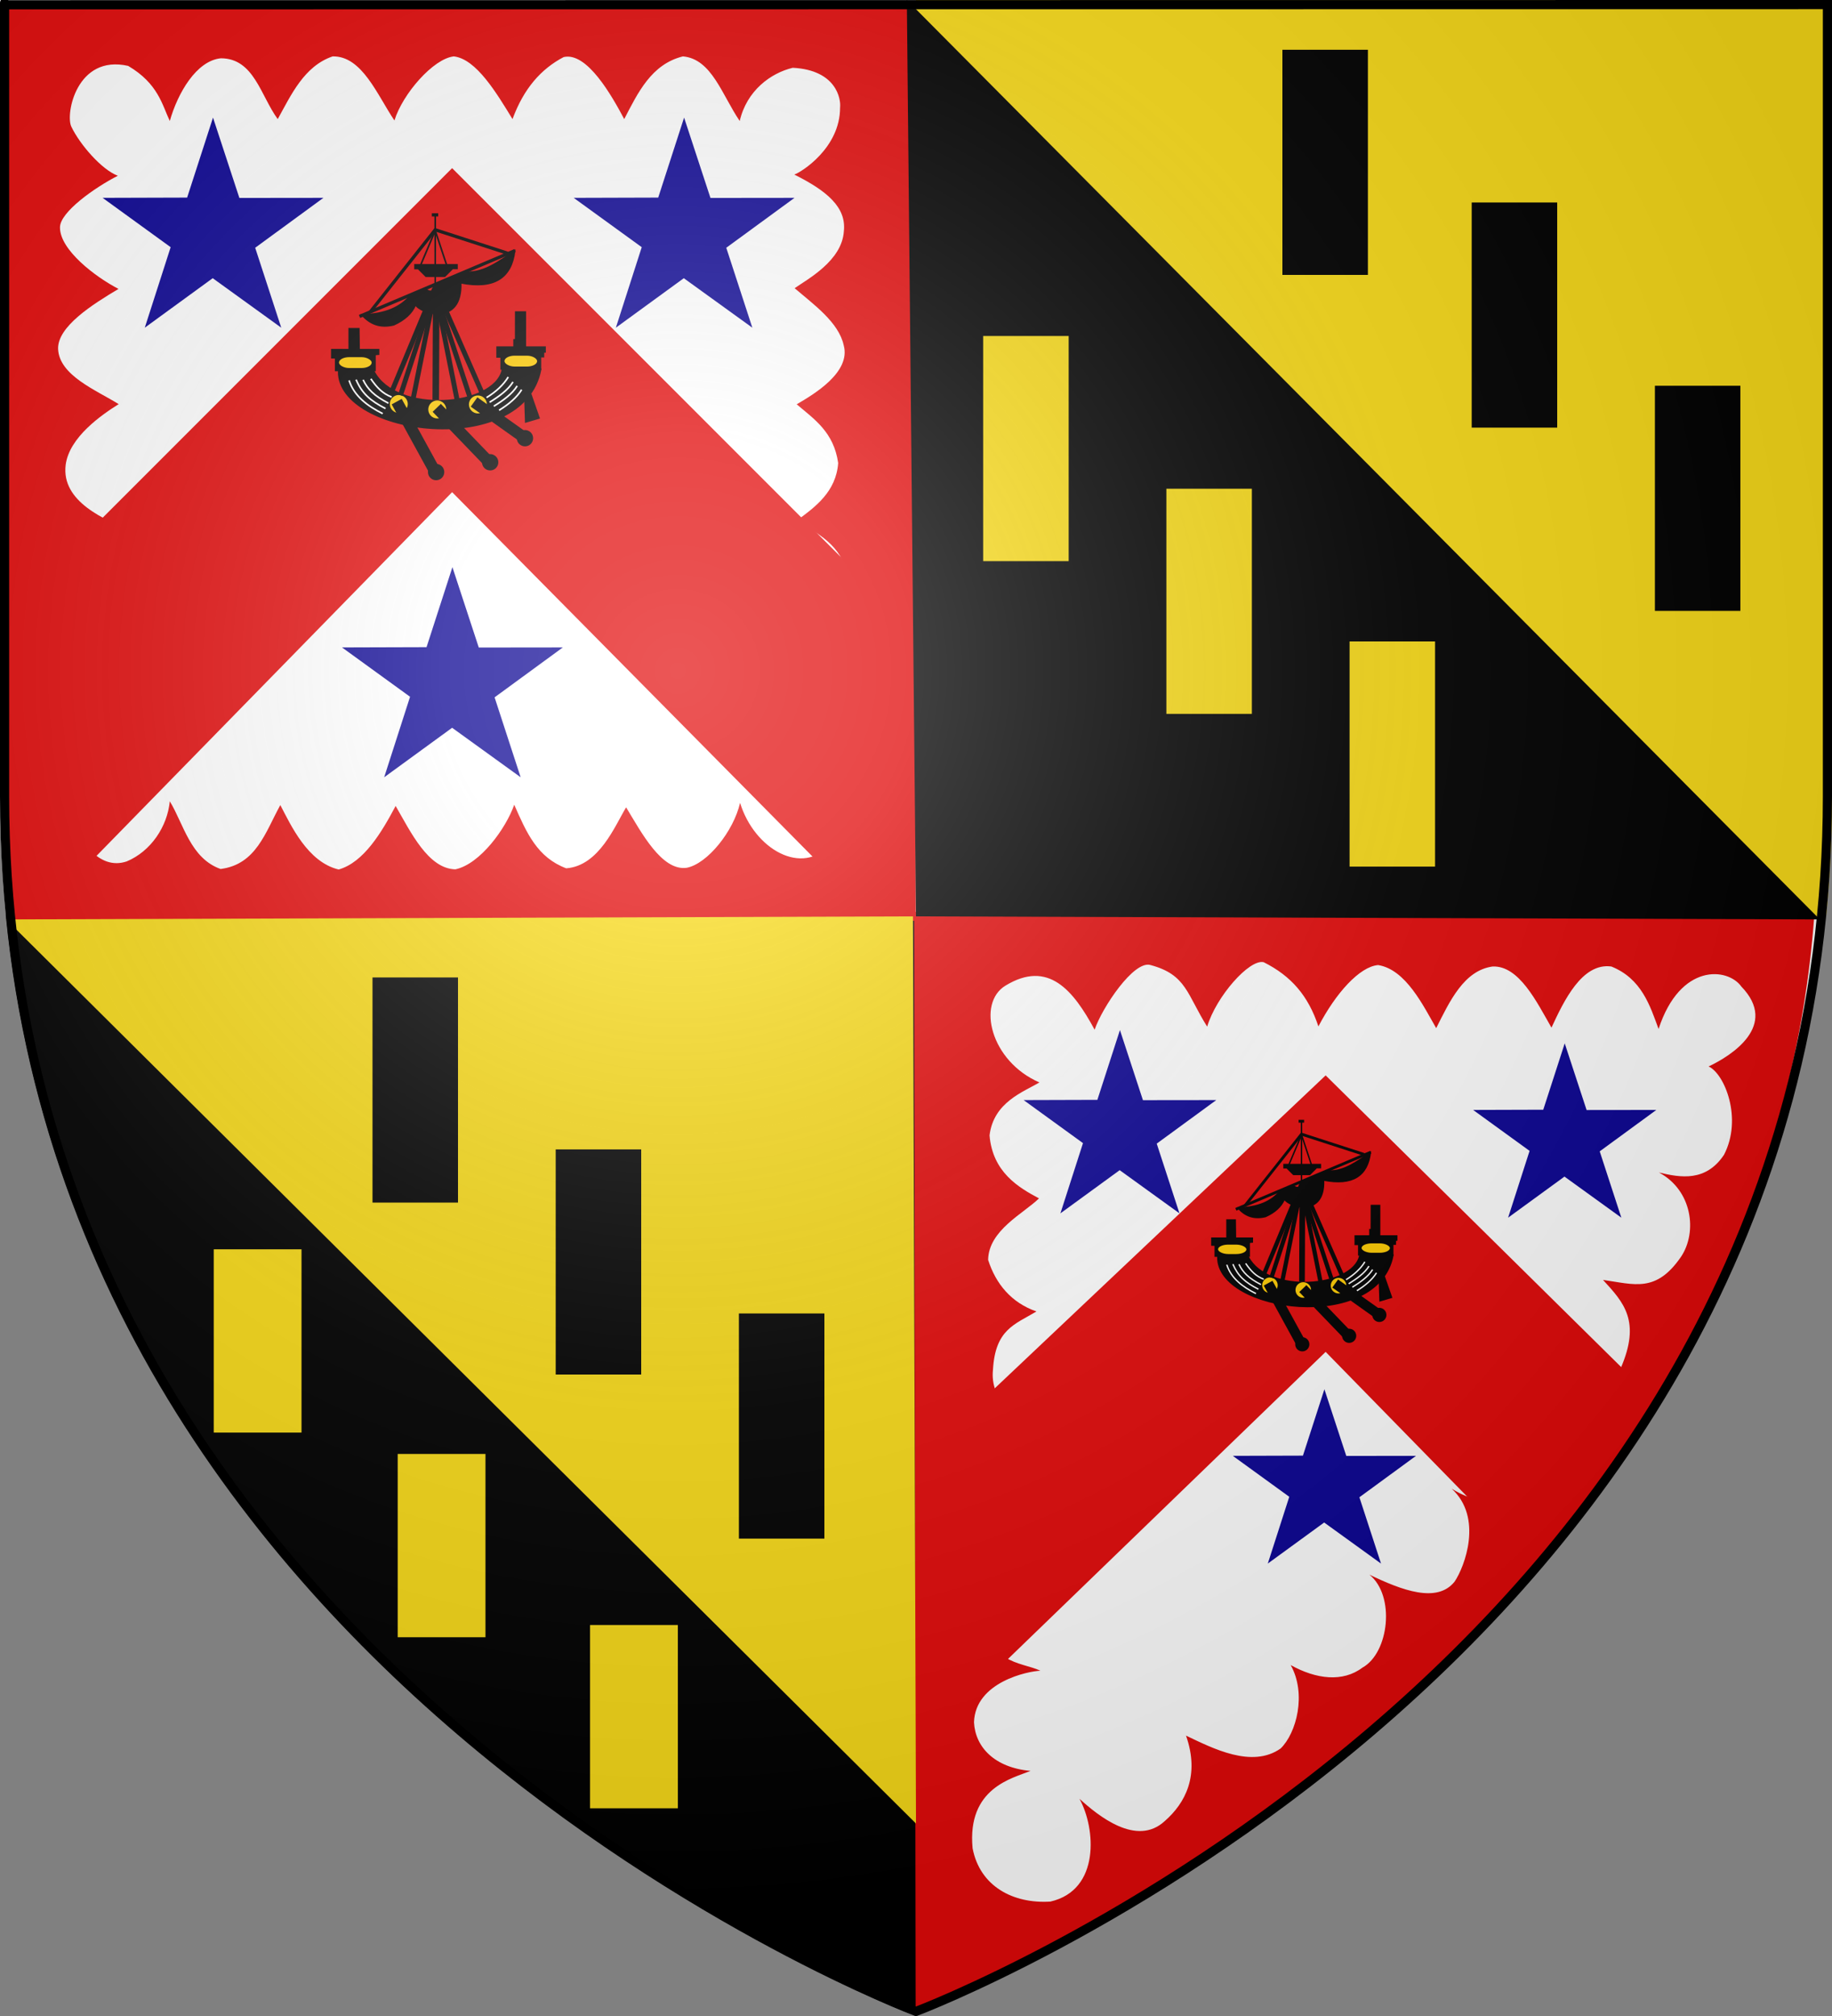
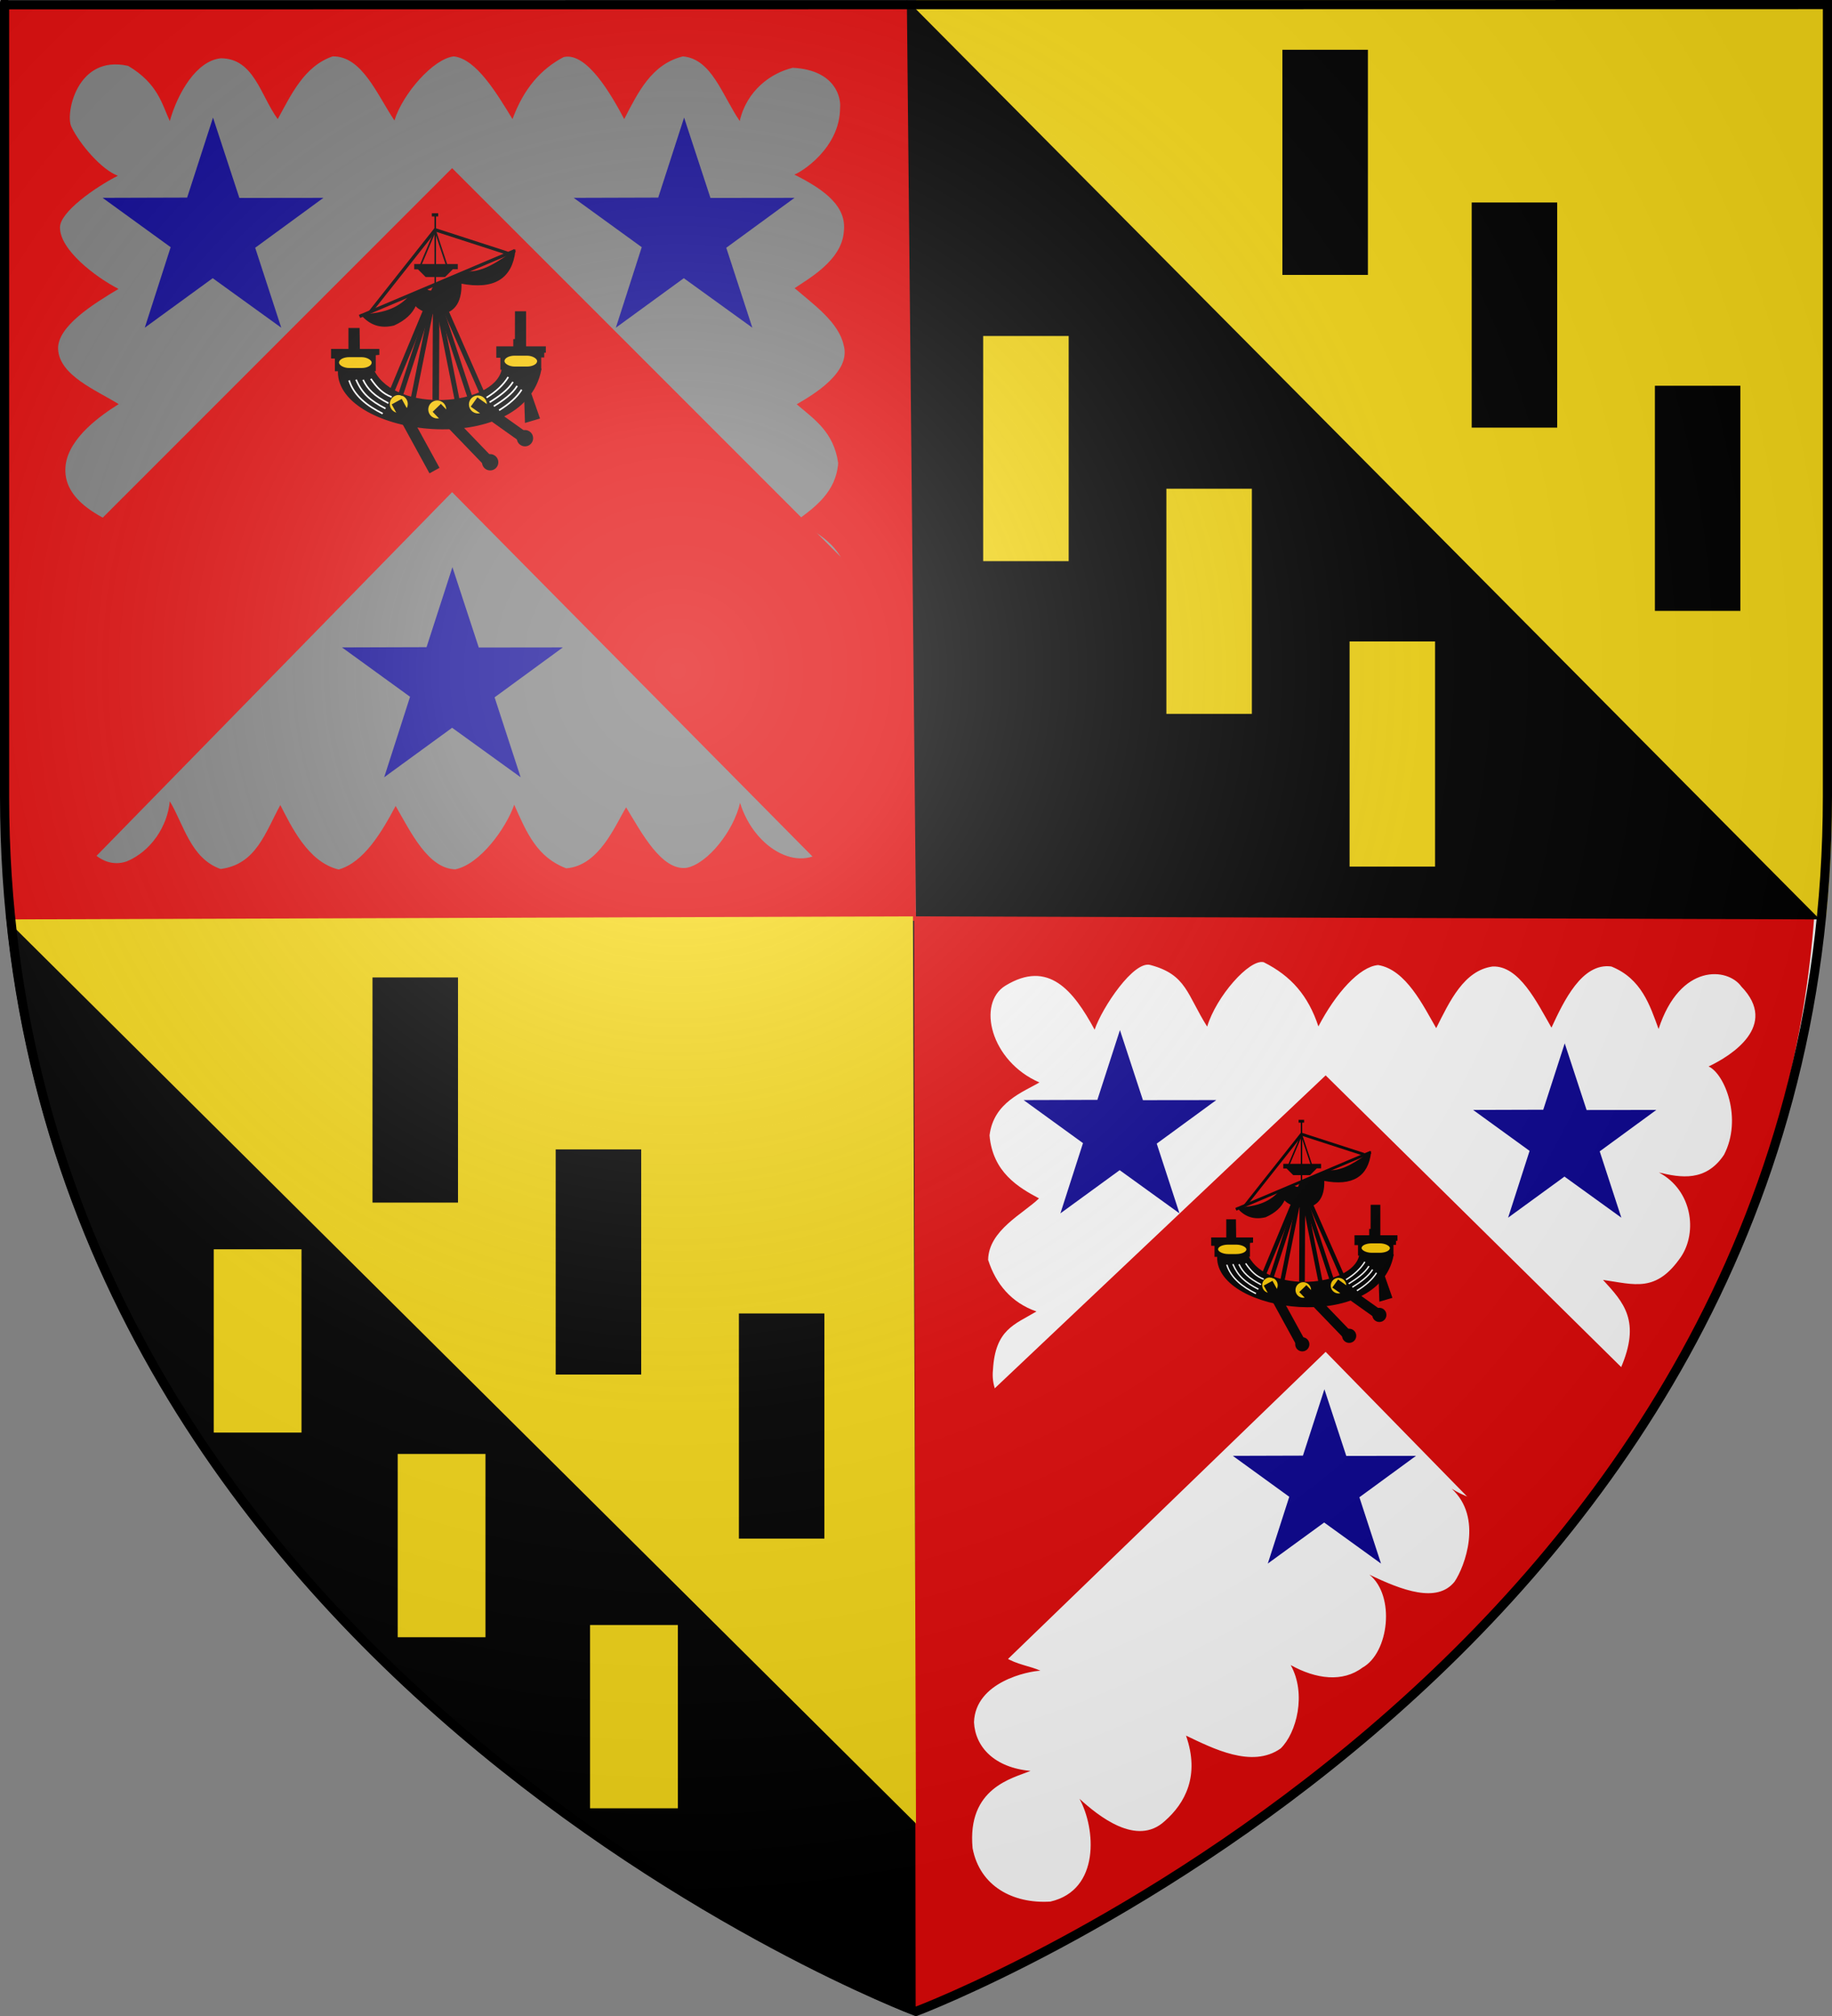
<svg xmlns="http://www.w3.org/2000/svg" xmlns:ns1="http://sodipodi.sourceforge.net/DTD/sodipodi-0.dtd" xmlns:ns2="http://www.inkscape.org/namespaces/inkscape" xmlns:xlink="http://www.w3.org/1999/xlink" height="660" width="600" version="1.0" id="svg2" ns1:version="0.32" ns2:version="0.46" ns1:docname="Callender Brodie of Idvies.svg" ns1:docbase="" ns2:export-filename="/Users/olivier/Desktop/Blason Rouge/Blason_Vide_3D.png" ns2:export-xdpi="144" ns2:export-ydpi="144" ns2:output_extension="org.inkscape.output.svg.inkscape">
  <rect width="100%" height="100%" fill="#808080" stroke="none" />
  <ns1:namedview ns2:window-height="667" ns2:window-width="1023" ns2:pageshadow="2" ns2:pageopacity="0.0" guidetolerance="10.0" gridtolerance="10.0" objecttolerance="10.0" borderopacity="1.0" bordercolor="#666666" pagecolor="#ffffff" id="base" showgrid="false" height="660px" ns2:zoom="0.5" ns2:cx="143.31511" ns2:cy="306.18048" ns2:window-x="1" ns2:window-y="0" ns2:current-layer="layer5" showguides="true" ns2:guide-bbox="true">
    <ns2:grid type="xygrid" id="grid5931" />
  </ns1:namedview>
  <defs id="defs6">
    <linearGradient y2="11341" x2="28442" y1="11341" x1="27038" href="#id9" gradientUnits="userSpaceOnUse" id="id10" gradientTransform="matrix(8.964144e-3,0,0,8.964144e-3,187.145,286.196)" />
    <radialGradient fy="16535" fx="26381" r="3157" cy="16535" cx="26381" href="#id20" gradientUnits="userSpaceOnUse" id="id21" gradientTransform="matrix(8.964144e-3,0,0,8.964144e-3,187.145,286.196)" />
    <radialGradient fy="16344" fx="28995" r="218" cy="16344" cx="28995" href="#id22" gradientUnits="userSpaceOnUse" id="id36" />
    <radialGradient fy="16544" fx="27711" r="218" cy="16544" cx="27711" href="#id22" gradientUnits="userSpaceOnUse" id="id35" />
    <radialGradient fy="16358" fx="26446" r="218" cy="16358" cx="26446" href="#id22" gradientUnits="userSpaceOnUse" id="id34" />
    <radialGradient fy="14882" fx="25306" r="114" cy="14882" cx="25306" href="#id22" gradientUnits="userSpaceOnUse" id="id33" />
    <radialGradient fy="14818" fx="30755" r="114" cy="14818" cx="30755" href="#id22" gradientUnits="userSpaceOnUse" id="id39" />
    <radialGradient fy="14880" fx="25024" r="114" cy="14880" cx="25024" href="#id22" gradientUnits="userSpaceOnUse" id="id32" />
    <radialGradient fy="14817" fx="30472" r="114" cy="14817" cx="30472" href="#id22" gradientUnits="userSpaceOnUse" id="id38" />
    <radialGradient fy="14879" fx="24741" r="114" cy="14879" cx="24741" href="#id22" gradientUnits="userSpaceOnUse" id="id31" />
    <radialGradient fy="14815" fx="30190" r="114" cy="14815" cx="30190" href="#id22" gradientUnits="userSpaceOnUse" id="id37" />
    <linearGradient y2="14446" x2="31291" y1="14446" x1="29777" href="#id5" gradientUnits="userSpaceOnUse" id="id8" gradientTransform="matrix(8.964144e-3,0,0,8.964144e-3,187.145,286.196)" />
    <linearGradient y2="14463" x2="25827" y1="14463" x1="24352" href="#id5" gradientUnits="userSpaceOnUse" id="id7" gradientTransform="matrix(8.964144e-3,0,0,8.964144e-3,187.145,286.196)" />
    <ns2:perspective ns1:type="inkscape:persp3d" ns2:vp_x="0 : 330 : 1" ns2:vp_y="0 : 1000 : 0" ns2:vp_z="600 : 330 : 1" ns2:persp3d-origin="300 : 220 : 1" id="perspective2522" />
    <linearGradient id="linearGradient2893">
      <stop style="stop-color:white;stop-opacity:0.314;" offset="0" id="stop2895" />
      <stop id="stop2897" offset="0.19" style="stop-color:white;stop-opacity:0.251;" />
      <stop style="stop-color:#6b6b6b;stop-opacity:0.125;" offset="0.6" id="stop2901" />
      <stop style="stop-color:black;stop-opacity:0.125;" offset="1" id="stop2899" />
    </linearGradient>
    <linearGradient id="linearGradient2885">
      <stop id="stop2887" offset="0" style="stop-color:white;stop-opacity:1;" />
      <stop style="stop-color:white;stop-opacity:1;" offset="0.229" id="stop2891" />
      <stop id="stop2889" offset="1" style="stop-color:black;stop-opacity:1;" />
    </linearGradient>
    <linearGradient id="linearGradient2955">
      <stop id="stop2867" offset="0" style="stop-color:#fd0000;stop-opacity:1;" />
      <stop style="stop-color:#e77275;stop-opacity:0.659;" offset="0.5" id="stop2873" />
      <stop style="stop-color:black;stop-opacity:0.323;" offset="1" id="stop2959" />
    </linearGradient>
    <radialGradient ns2:collect="always" xlink:href="#linearGradient2955" id="radialGradient2961" cx="225.524" cy="218.901" fx="225.524" fy="218.901" r="300" gradientTransform="matrix(-4.167939e-4,2.183,-1.884,-3.599562e-4,615.597,-289.121)" gradientUnits="userSpaceOnUse" />
    <polygon id="star" transform="scale(53,53)" points="0,-1 0.588,0.809 -0.951,-0.309 0.951,-0.309 -0.588,0.809 0,-1 " />
    <clipPath id="clip">
      <path d="M 0,-200 L 0,600 L 300,600 L 300,-200 L 0,-200 z " id="path10" />
    </clipPath>
    <radialGradient ns2:collect="always" xlink:href="#linearGradient2955" id="radialGradient1911" gradientUnits="userSpaceOnUse" gradientTransform="matrix(-4.167939e-4,2.183,-1.884,-3.599562e-4,615.597,-289.121)" cx="225.524" cy="218.901" fx="225.524" fy="218.901" r="300" />
    <radialGradient ns2:collect="always" xlink:href="#linearGradient2955" id="radialGradient2865" gradientUnits="userSpaceOnUse" gradientTransform="matrix(0,1.749,-1.593,-1.049767e-7,551.788,-191.29)" cx="225.524" cy="218.901" fx="225.524" fy="218.901" r="300" />
    <radialGradient ns2:collect="always" xlink:href="#linearGradient2955" id="radialGradient2871" gradientUnits="userSpaceOnUse" gradientTransform="matrix(0,1.386,-1.323,-5.741131e-8,-158.082,-109.541)" cx="225.524" cy="218.901" fx="225.524" fy="218.901" r="300" />
    <radialGradient ns2:collect="always" xlink:href="#linearGradient2893" id="radialGradient3163" gradientUnits="userSpaceOnUse" gradientTransform="matrix(1.353,0,0,1.349,-77.629,-85.747)" cx="221.445" cy="226.331" fx="221.445" fy="226.331" r="300" />
    <ns2:perspective id="perspective4973" ns2:persp3d-origin="88.5 : 58 : 1" ns2:vp_z="177 : 87 : 1" ns2:vp_y="0 : 1000 : 0" ns2:vp_x="0 : 87 : 1" ns1:type="inkscape:persp3d" />
  </defs>
  <g ns2:groupmode="layer" id="layer3" ns2:label="Fond écu" style="display:inline" ns1:insensitive="true">
-     <path style="fill:#ffffff;fill-opacity:1;fill-rule:evenodd;stroke:none;stroke-width:1px;stroke-linecap:butt;stroke-linejoin:miter;stroke-opacity:1;display:inline" d="M 0,8.7679863e-14 L 0,260.43 C 0,274.01 0.672,287.192 1.947,300 L 300,300 L 300,8.7679863e-14 L 0,8.7679863e-14 z" id="path3161" />
    <path style="fill:#ffffff;fill-opacity:1;fill-rule:evenodd;stroke:none;stroke-width:1px;stroke-linecap:butt;stroke-linejoin:miter;stroke-opacity:1;display:inline" d="M 300,300 L 300,658.5 C 300,658.5 570.474,556.543 596,300 L 300,300 z" id="path5127" />
    <path style="fill:#000000;fill-opacity:1;fill-rule:evenodd;stroke:none;stroke-width:1px;stroke-linecap:butt;stroke-linejoin:miter;stroke-opacity:1;display:inline" d="M 300,300 L 300,660 C 300,660 27.698,557.617 2,300 L 300,300 z" id="path6098" />
    <path style="fill:#f7d917;fill-opacity:1;fill-rule:evenodd;stroke:none;stroke-width:1px;stroke-linecap:butt;stroke-linejoin:miter;stroke-opacity:1;display:inline" d="M 600,-2.8175379e-14 L 600,260.43 C 600,274.01 599.328,287.192 598.053,300 L 300,300 L 300,-2.8175379e-14 L 600,-2.8175379e-14 z" id="path6100" />
  </g>
  <g ns2:groupmode="layer" id="layer4" ns2:label="Meubles" style="display:inline" ns1:insensitive="true">
    <path ns1:nodetypes="ccccccc" id="path10706" d="M 13.073,190.046 C 17.895,209.331 7.482,270.787 21.946,290.072 L 148.073,161.117 L 279.857,294.315 C 294.322,275.029 278.252,209.331 283.073,190.046 L 148.073,55.046 L 13.073,190.046 z" style="opacity:1;fill:#e20909;fill-opacity:1;fill-rule:evenodd;stroke:#000000;stroke-width:0;stroke-linecap:butt;stroke-linejoin:miter;stroke-miterlimit:4;stroke-dasharray:none;stroke-dashoffset:0;stroke-opacity:1;display:inline" />
    <path id="path8347" style="opacity:1;fill:#0c0594;fill-opacity:1;stroke:#000000;stroke-width:0;stroke-miterlimit:4;stroke-dasharray:none;stroke-dashoffset:0;stroke-opacity:1;display:inline" d="M 148.172,185.683 L 156.806,211.988 L 184.332,211.956 L 161.984,228.296 L 170.52,254.465 L 148.073,238.26 L 125.823,254.465 L 134.299,228.109 L 112.011,211.956 L 139.696,211.872 L 148.172,185.683 z" />
    <path id="path2791" style="opacity:1;fill:#0c0594;fill-opacity:1;stroke:#000000;stroke-width:0;stroke-miterlimit:4;stroke-dasharray:none;stroke-dashoffset:0;stroke-opacity:1;display:inline" d="M 69.763,38.499 L 78.398,64.804 L 105.924,64.772 L 83.575,81.112 L 92.112,107.281 L 69.665,91.076 L 47.415,107.281 L 55.891,80.925 L 33.603,64.772 L 61.288,64.688 L 69.763,38.499 z" />
    <path id="path2793" style="opacity:1;fill:#0c0594;fill-opacity:1;stroke:#000000;stroke-width:0;stroke-miterlimit:4;stroke-dasharray:none;stroke-dashoffset:0;stroke-opacity:1;display:inline" d="M 224.049,38.499 L 232.684,64.804 L 260.21,64.772 L 237.861,81.112 L 246.398,107.281 L 223.951,91.076 L 201.701,107.281 L 210.176,80.925 L 187.888,64.772 L 215.573,64.688 L 224.049,38.499 z" />
    <path ns1:nodetypes="ccccccc" id="path4587" d="M 304.82,474.335 C 309.642,493.62 293.572,545.176 308.036,564.462 L 434.164,442.578 L 498.065,507.894 C 512.53,488.608 534.644,475.236 539.465,455.95 L 434.164,352.063 L 304.82,474.335 z" style="opacity:1;fill:#e20909;fill-opacity:1;fill-rule:evenodd;stroke:#000000;stroke-width:0;stroke-linecap:butt;stroke-linejoin:miter;stroke-miterlimit:4;stroke-dasharray:none;stroke-dashoffset:0;stroke-opacity:1;display:inline" />
    <path id="path4589" style="opacity:1;fill:#0c0594;fill-opacity:1;stroke:#000000;stroke-width:0;stroke-miterlimit:4;stroke-dasharray:none;stroke-dashoffset:0;stroke-opacity:1;display:inline" d="M 433.758,454.821 L 440.921,476.644 L 463.758,476.617 L 445.217,490.174 L 452.299,511.884 L 433.676,498.44 L 415.217,511.884 L 422.249,490.019 L 403.758,476.617 L 426.726,476.548 L 433.758,454.821 z" />
    <path id="path4591" style="opacity:1;fill:#0c0594;fill-opacity:1;stroke:#000000;stroke-width:0;stroke-miterlimit:4;stroke-dasharray:none;stroke-dashoffset:0;stroke-opacity:1;display:inline" d="M 366.793,337.227 L 374.325,360.173 L 398.337,360.145 L 378.842,374.399 L 386.288,397.227 L 366.707,383.091 L 347.298,397.227 L 354.691,374.236 L 335.249,360.145 L 359.399,360.072 L 366.793,337.227 z" />
    <path id="path4593" style="opacity:1;fill:#0c0594;fill-opacity:1;stroke:#000000;stroke-width:0;stroke-miterlimit:4;stroke-dasharray:none;stroke-dashoffset:0;stroke-opacity:1;display:inline" d="M 512.464,341.578 L 519.627,363.401 L 542.464,363.374 L 523.923,376.931 L 531.005,398.641 L 512.382,385.197 L 493.923,398.641 L 500.955,376.776 L 482.464,363.374 L 505.432,363.305 L 512.464,341.578 z" />
    <g id="g4976" transform="matrix(0.535,0,0,0.535,97.526,64.525)">
      <path id="path4449" style="fill:#000000;fill-opacity:1;fill-rule:evenodd;stroke:#000000;stroke-width:1px;stroke-linecap:butt;stroke-linejoin:miter;stroke-opacity:1" d="M 23.01,98.323 L 20.857,98.257 L 20.857,93.38 L 49.429,93.38 L 49.429,96.107 L 23.01,98.323 z" />
      <g id="g3175">
        <rect id="rect3167" style="opacity:1;fill:#000000;fill-opacity:1;fill-rule:evenodd;stroke:none;stroke-width:1;stroke-linecap:butt;stroke-linejoin:miter;marker:none;marker-start:none;marker-mid:none;marker-end:none;stroke-miterlimit:4;stroke-dasharray:none;stroke-dashoffset:0;stroke-opacity:1;visibility:visible;display:inline;overflow:visible;enable-background:accumulate" y="95.966" x="22.728" height="10.607" width="25.001" />
        <rect id="rect3169" style="opacity:1;fill:#ffcb00;fill-opacity:1;fill-rule:evenodd;stroke:none;stroke-width:1;stroke-linecap:butt;stroke-linejoin:miter;marker:none;marker-start:none;marker-mid:none;marker-end:none;stroke-miterlimit:4;stroke-dasharray:none;stroke-dashoffset:0;stroke-opacity:1;visibility:visible;display:inline;overflow:visible;enable-background:accumulate" y="97.945" x="25.229" ry="6.21" height="6.647" width="20" rx="6.21" />
      </g>
      <path id="path4451" style="fill:#000000;fill-opacity:1;fill-rule:evenodd;stroke:#000000;stroke-width:1px;stroke-linecap:butt;stroke-linejoin:miter;stroke-opacity:1" d="M 124.766,97.811 L 122.038,97.811 L 122.038,91.846 L 151.355,91.846 L 151.355,94.743 L 150.358,94.817 L 150.358,97.641 L 123.743,97.641" />
      <g id="g3179" transform="translate(101.297,-0.901)">
        <rect id="rect3181" style="opacity:1;fill:#000000;fill-opacity:1;fill-rule:evenodd;stroke:none;stroke-width:1;stroke-linecap:butt;stroke-linejoin:miter;marker:none;marker-start:none;marker-mid:none;marker-end:none;stroke-miterlimit:4;stroke-dasharray:none;stroke-dashoffset:0;stroke-opacity:1;visibility:visible;display:inline;overflow:visible;enable-background:accumulate" y="95.966" x="22.728" height="10.607" width="25.001" />
        <rect id="rect3183" style="opacity:1;fill:#ffcb00;fill-opacity:1;fill-rule:evenodd;stroke:none;stroke-width:1;stroke-linecap:butt;stroke-linejoin:miter;marker:none;marker-start:none;marker-mid:none;marker-end:none;stroke-miterlimit:4;stroke-dasharray:none;stroke-dashoffset:0;stroke-opacity:1;visibility:visible;display:inline;overflow:visible;enable-background:accumulate" y="97.945" x="25.229" ry="6.21" height="6.647" width="20" rx="6.21" />
      </g>
      <path id="path3185" style="fill:#000000;fill-opacity:1;fill-rule:evenodd;stroke:#000000;stroke-width:1px;stroke-linecap:butt;stroke-linejoin:miter;stroke-opacity:1" d="M 46.531,106.674 C 60.264,133.06 120.164,128.502 125.277,105.822 L 148.628,105.481 C 138.037,160.567 24.549,145.895 25.055,106.674 L 46.531,106.674 z" />
      <path id="path4158" style="opacity:1;fill:#ffcb00;fill-opacity:1;fill-rule:evenodd;stroke:none;stroke-width:1;stroke-linecap:butt;stroke-linejoin:miter;marker:none;marker-start:none;marker-mid:none;marker-end:none;stroke-miterlimit:4;stroke-dasharray:none;stroke-dashoffset:0;stroke-opacity:1;visibility:visible;display:inline;overflow:visible;enable-background:accumulate" transform="matrix(1.173,0,0,1.173,-6.835,-45.016)" d="M 63.235,146.303 C 63.235,148.891 61.136,150.99 58.548,150.99 C 55.959,150.99 53.861,148.891 53.861,146.303 C 53.861,143.714 55.959,141.615 58.548,141.615 C 61.136,141.615 63.235,143.714 63.235,146.303 z" />
      <path id="path4457" style="fill:none;fill-rule:evenodd;stroke:#000000;stroke-width:4;stroke-linecap:butt;stroke-linejoin:miter;stroke-miterlimit:4;stroke-dasharray:none;stroke-opacity:1" d="M 84.457,124.151 L 84.774,53.665" />
      <path id="path4165" style="opacity:1;fill:#ffcb00;fill-opacity:1;fill-rule:evenodd;stroke:none;stroke-width:1;stroke-linecap:butt;stroke-linejoin:miter;marker:none;marker-start:none;marker-mid:none;marker-end:none;stroke-miterlimit:4;stroke-dasharray:none;stroke-dashoffset:0;stroke-opacity:1;visibility:visible;display:inline;overflow:visible;enable-background:accumulate" transform="matrix(1.173,0,0,1.173,16.704,-41.658)" d="M 63.235,146.303 C 63.235,148.891 61.136,150.99 58.548,150.99 C 55.959,150.99 53.861,148.891 53.861,146.303 C 53.861,143.714 55.959,141.615 58.548,141.615 C 61.136,141.615 63.235,143.714 63.235,146.303 z" />
      <path id="path4167" style="opacity:1;fill:#ffcb00;fill-opacity:1;fill-rule:evenodd;stroke:none;stroke-width:1;stroke-linecap:butt;stroke-linejoin:miter;marker:none;marker-start:none;marker-mid:none;marker-end:none;stroke-miterlimit:4;stroke-dasharray:none;stroke-dashoffset:0;stroke-opacity:1;visibility:visible;display:inline;overflow:visible;enable-background:accumulate" transform="matrix(1.173,0,0,1.173,41.589,-44.726)" d="M 63.235,146.303 C 63.235,148.891 61.136,150.99 58.548,150.99 C 55.959,150.99 53.861,148.891 53.861,146.303 C 53.861,143.714 55.959,141.615 58.548,141.615 C 61.136,141.615 63.235,143.714 63.235,146.303 z" />
      <g id="g4400">
        <path id="path4169" style="fill:none;fill-rule:evenodd;stroke:#000000;stroke-width:7;stroke-linecap:butt;stroke-linejoin:miter;stroke-miterlimit:4;stroke-dasharray:none;stroke-opacity:1" d="M 60.554,125.156 L 83.688,167.353" />
-         <path id="path4369" style="opacity:1;fill:#000000;fill-opacity:1;fill-rule:evenodd;stroke:none;stroke-width:7;stroke-linecap:butt;stroke-linejoin:miter;marker:none;marker-start:none;marker-mid:none;marker-end:none;stroke-miterlimit:4;stroke-dasharray:none;stroke-dashoffset:0;stroke-opacity:1;visibility:visible;display:inline;overflow:visible;enable-background:accumulate" transform="matrix(1.222,0,0,1.222,-7.163,-38.736)" d="M 79.257,169.398 C 79.257,171.657 77.425,173.489 75.166,173.489 C 72.907,173.489 71.075,171.657 71.075,169.398 C 71.075,167.139 72.907,165.307 75.166,165.307 C 77.425,165.307 79.257,167.139 79.257,169.398 z" />
      </g>
      <g id="g4412">
        <path id="path4406" style="fill:none;fill-rule:evenodd;stroke:#000000;stroke-width:7;stroke-linecap:butt;stroke-linejoin:miter;stroke-miterlimit:4;stroke-dasharray:none;stroke-opacity:1" d="M 85.069,128.963 L 116.942,162.029" />
        <path id="path4408" style="fill:#000000;fill-opacity:1;fill-rule:evenodd;stroke:none;stroke-width:7;stroke-linecap:butt;stroke-linejoin:miter;marker:none;marker-start:none;marker-mid:none;marker-end:none;stroke-miterlimit:4;stroke-dasharray:none;stroke-dashoffset:0;stroke-opacity:1;visibility:visible;display:inline;overflow:visible;enable-background:accumulate" transform="matrix(1.222,0,0,1.222,25.92,-44.73)" d="M 79.257,169.398 C 79.257,171.657 77.425,173.489 75.166,173.489 C 72.907,173.489 71.075,171.657 71.075,169.398 C 71.075,167.139 72.907,165.307 75.166,165.307 C 77.425,165.307 79.257,167.139 79.257,169.398 z" />
      </g>
      <g id="g4425">
        <path id="path4418" style="fill:none;fill-rule:evenodd;stroke:#000000;stroke-width:7;stroke-linecap:butt;stroke-linejoin:miter;stroke-miterlimit:4;stroke-dasharray:none;stroke-opacity:1" d="M 107.908,125.384 L 139.1,147.541" />
        <path id="path4420" style="fill:#000000;fill-opacity:1;fill-rule:evenodd;stroke:none;stroke-width:7;stroke-linecap:butt;stroke-linejoin:miter;marker:none;marker-start:none;marker-mid:none;marker-end:none;stroke-miterlimit:4;stroke-dasharray:none;stroke-dashoffset:0;stroke-opacity:1;visibility:visible;display:inline;overflow:visible;enable-background:accumulate" transform="matrix(1.222,0,0,1.222,47.225,-59.468)" d="M 79.257,169.398 C 79.257,171.657 77.425,173.489 75.166,173.489 C 72.907,173.489 71.075,171.657 71.075,169.398 C 71.075,167.139 72.907,165.307 75.166,165.307 C 77.425,165.307 79.257,167.139 79.257,169.398 z" />
      </g>
      <path id="path4429" style="fill:#000000;fill-opacity:1;fill-rule:evenodd;stroke:none;stroke-width:1px;stroke-linecap:butt;stroke-linejoin:miter;stroke-opacity:1" d="M 139.083,138.207 L 148.287,135.479 L 138.06,106.163 L 139.083,138.207 z" />
      <path id="path4431" style="fill:none;fill-rule:evenodd;stroke:#ffffff;stroke-width:1px;stroke-linecap:butt;stroke-linejoin:miter;stroke-opacity:1" d="M 31.408,112.129 C 34.387,121.687 42.711,127.866 51.991,132.509" />
      <path id="path4433" style="fill:none;fill-rule:evenodd;stroke:#ffffff;stroke-width:1px;stroke-linecap:butt;stroke-linejoin:miter;stroke-opacity:1" d="M 35.681,111.693 C 39.341,120.21 44.268,124.521 53.718,129.405" />
      <path id="path4435" style="fill:none;fill-rule:evenodd;stroke:#ffffff;stroke-width:1px;stroke-linecap:butt;stroke-linejoin:miter;stroke-opacity:1" d="M 39.969,111.788 C 42.77,117.608 46.871,121.7 55.498,126.114" />
      <path id="path4437" style="fill:none;fill-rule:evenodd;stroke:#ffffff;stroke-width:1px;stroke-linecap:butt;stroke-linejoin:miter;stroke-opacity:1" d="M 44.711,111.188 C 48.519,116.719 51.9,120.172 57.477,122.374" />
      <path id="path4439" style="fill:none;fill-rule:evenodd;stroke:#ffffff;stroke-width:1px;stroke-linecap:butt;stroke-linejoin:miter;stroke-opacity:1" d="M 115.562,122.696 C 121.297,119.144 125.847,114.999 128.856,110.083" />
      <path id="path4441" style="fill:none;fill-rule:evenodd;stroke:#ffffff;stroke-width:1px;stroke-linecap:butt;stroke-linejoin:miter;stroke-opacity:1" d="M 119.993,127.98 C 125.728,124.427 131.302,120.453 134.31,115.537" />
      <path id="path4443" style="fill:none;fill-rule:evenodd;stroke:#ffffff;stroke-width:1px;stroke-linecap:butt;stroke-linejoin:miter;stroke-opacity:1" d="M 123.232,130.451 C 128.967,126.899 134.029,122.754 137.038,117.838" />
      <path id="path4445" style="fill:none;fill-rule:evenodd;stroke:#ffffff;stroke-width:1px;stroke-linecap:butt;stroke-linejoin:miter;stroke-opacity:1" d="M 117.436,125.554 C 123.171,122.001 128.745,118.027 131.754,113.111" />
      <path id="path4453" style="fill:#000000;fill-opacity:1;fill-rule:evenodd;stroke:none;stroke-width:1px;stroke-linecap:butt;stroke-linejoin:miter;stroke-opacity:1" d="M 31.021,93.55 L 31.021,80.085 L 37.839,80.085 L 38.009,93.55 L 31.021,93.55 z" />
      <path id="path4455" style="fill:#000000;fill-opacity:1;fill-rule:evenodd;stroke:none;stroke-width:1px;stroke-linecap:butt;stroke-linejoin:miter;stroke-opacity:1" d="M 132.947,69.858 L 139.765,69.858 L 139.765,91.846 L 131.924,91.846 L 131.924,86.903 L 132.91,86.883 L 132.947,69.858 z" />
      <path id="path4459" style="fill:none;fill-rule:evenodd;stroke:#000000;stroke-width:3;stroke-linecap:butt;stroke-linejoin:miter;stroke-miterlimit:4;stroke-dasharray:none;stroke-opacity:1" d="M 57.786,118.436 L 83.822,55.887" />
      <path id="path4461" style="fill:none;fill-rule:evenodd;stroke:#000000;stroke-width:3;stroke-linecap:butt;stroke-linejoin:miter;stroke-miterlimit:4;stroke-dasharray:none;stroke-opacity:1" d="M 62.866,121.294 L 84.457,55.252" />
      <path id="path4463" style="fill:none;fill-rule:evenodd;stroke:#000000;stroke-width:3;stroke-linecap:butt;stroke-linejoin:miter;stroke-miterlimit:4;stroke-dasharray:none;stroke-opacity:1" d="M 70.487,124.151 L 84.457,54.617" />
      <path id="path4465" style="fill:none;fill-rule:evenodd;stroke:#000000;stroke-width:3;stroke-linecap:butt;stroke-linejoin:miter;stroke-miterlimit:4;stroke-dasharray:none;stroke-opacity:1" d="M 97.792,125.421 L 84.139,56.84" />
      <path id="path4467" style="fill:none;fill-rule:evenodd;stroke:#000000;stroke-width:3;stroke-linecap:butt;stroke-linejoin:miter;stroke-miterlimit:4;stroke-dasharray:none;stroke-opacity:1" d="M 105.412,122.564 L 84.457,58.745" />
      <path id="path4469" style="fill:none;fill-rule:evenodd;stroke:#000000;stroke-width:3;stroke-linecap:butt;stroke-linejoin:miter;stroke-miterlimit:4;stroke-dasharray:none;stroke-opacity:1" d="M 113.033,120.341 L 83.822,53.982" />
      <path id="path4471" style="fill:none;fill-rule:evenodd;stroke:#000000;stroke-width:1px;stroke-linecap:butt;stroke-linejoin:miter;stroke-opacity:1" d="M 84.139,54.935 L 84.139,10.484" />
      <path id="path4473" style="fill:none;fill-rule:evenodd;stroke:#000000;stroke-width:2;stroke-linecap:butt;stroke-linejoin:miter;stroke-miterlimit:4;stroke-dasharray:none;stroke-opacity:1" d="M 37.783,73.033 L 133.036,32.709" />
      <path id="path4475" style="fill:none;fill-rule:evenodd;stroke:#000000;stroke-width:2;stroke-linecap:butt;stroke-linejoin:miter;stroke-miterlimit:4;stroke-dasharray:none;stroke-opacity:1" d="M 44.451,70.175 L 84.139,20.009 L 128.273,34.297" />
      <path id="path4477" style="fill:#000000;fill-opacity:1;fill-rule:evenodd;stroke:#000000;stroke-width:1px;stroke-linecap:butt;stroke-linejoin:miter;stroke-opacity:1" d="M 39.371,72.08 C 44.247,77.646 50.479,80.16 58.739,78.113 C 65.214,75.203 69.831,71.179 72.074,65.73 C 75.056,71.324 100.788,79.255 99.697,52.395 C 120.339,56.449 130.699,49.288 132.718,33.027 C 123.486,39.354 114.379,46.266 103.507,46.045 L 85.092,53.347 C 83.64,58.721 80.924,58.406 77.789,56.205 L 68.899,60.332 C 62.995,67.4 53.733,71.78 39.371,72.08 z" />
      <path id="path4479" style="fill:#000000;fill-opacity:1;fill-rule:evenodd;stroke:none;stroke-width:1px;stroke-linecap:butt;stroke-linejoin:miter;stroke-opacity:1" d="M 71.28,40.964 L 97.951,40.964 L 97.951,44.14 L 94.935,44.14 L 90.172,48.902 L 78.266,48.902 L 73.582,44.219 L 71.28,44.219 L 71.28,40.964 z" />
      <path id="path4481" style="fill:none;fill-rule:evenodd;stroke:#000000;stroke-width:1px;stroke-linecap:butt;stroke-linejoin:miter;stroke-opacity:1" d="M 75.09,41.917 L 84.139,20.485 L 91.283,42.076" />
      <path id="path4497" style="fill:none;fill-rule:evenodd;stroke:#000000;stroke-width:2;stroke-linecap:butt;stroke-linejoin:miter;stroke-miterlimit:4;stroke-dasharray:none;stroke-opacity:1" d="M 82.076,10.881 L 85.965,10.881" />
    </g>
    <g style="display:inline" id="g5027" transform="matrix(0.464,0,0,0.464,387.221,362.022)">
      <path id="path5029" style="fill:#000000;fill-opacity:1;fill-rule:evenodd;stroke:#000000;stroke-width:1px;stroke-linecap:butt;stroke-linejoin:miter;stroke-opacity:1" d="M 23.01,98.323 L 20.857,98.257 L 20.857,93.38 L 49.429,93.38 L 49.429,96.107 L 23.01,98.323 z" />
      <g id="g5031">
        <rect id="rect5033" style="opacity:1;fill:#000000;fill-opacity:1;fill-rule:evenodd;stroke:none;stroke-width:1;stroke-linecap:butt;stroke-linejoin:miter;marker:none;marker-start:none;marker-mid:none;marker-end:none;stroke-miterlimit:4;stroke-dasharray:none;stroke-dashoffset:0;stroke-opacity:1;visibility:visible;display:inline;overflow:visible;enable-background:accumulate" y="95.966" x="22.728" height="10.607" width="25.001" />
        <rect id="rect5035" style="opacity:1;fill:#ffcb00;fill-opacity:1;fill-rule:evenodd;stroke:none;stroke-width:1;stroke-linecap:butt;stroke-linejoin:miter;marker:none;marker-start:none;marker-mid:none;marker-end:none;stroke-miterlimit:4;stroke-dasharray:none;stroke-dashoffset:0;stroke-opacity:1;visibility:visible;display:inline;overflow:visible;enable-background:accumulate" y="97.945" x="25.229" ry="7.166" height="6.647" width="20" rx="7.166" />
      </g>
      <path id="path5037" style="fill:#000000;fill-opacity:1;fill-rule:evenodd;stroke:#000000;stroke-width:1px;stroke-linecap:butt;stroke-linejoin:miter;stroke-opacity:1" d="M 124.766,97.811 L 122.038,97.811 L 122.038,91.846 L 151.355,91.846 L 151.355,94.743 L 150.358,94.817 L 150.358,97.641 L 123.743,97.641" />
      <g id="g5039" transform="translate(101.297,-0.901)">
        <rect id="rect5041" style="opacity:1;fill:#000000;fill-opacity:1;fill-rule:evenodd;stroke:none;stroke-width:1;stroke-linecap:butt;stroke-linejoin:miter;marker:none;marker-start:none;marker-mid:none;marker-end:none;stroke-miterlimit:4;stroke-dasharray:none;stroke-dashoffset:0;stroke-opacity:1;visibility:visible;display:inline;overflow:visible;enable-background:accumulate" y="95.966" x="22.728" height="10.607" width="25.001" />
        <rect id="rect5043" style="opacity:1;fill:#ffcb00;fill-opacity:1;fill-rule:evenodd;stroke:none;stroke-width:1;stroke-linecap:butt;stroke-linejoin:miter;marker:none;marker-start:none;marker-mid:none;marker-end:none;stroke-miterlimit:4;stroke-dasharray:none;stroke-dashoffset:0;stroke-opacity:1;visibility:visible;display:inline;overflow:visible;enable-background:accumulate" y="97.945" x="25.229" ry="7.166" height="6.647" width="20" rx="7.166" />
      </g>
      <path id="path5045" style="fill:#000000;fill-opacity:1;fill-rule:evenodd;stroke:#000000;stroke-width:1px;stroke-linecap:butt;stroke-linejoin:miter;stroke-opacity:1" d="M 46.531,106.674 C 60.264,133.06 120.164,128.502 125.277,105.822 L 148.628,105.481 C 138.037,160.567 24.549,145.895 25.055,106.674 L 46.531,106.674 z" />
      <path id="path5047" style="opacity:1;fill:#ffcb00;fill-opacity:1;fill-rule:evenodd;stroke:none;stroke-width:1;stroke-linecap:butt;stroke-linejoin:miter;marker:none;marker-start:none;marker-mid:none;marker-end:none;stroke-miterlimit:4;stroke-dasharray:none;stroke-dashoffset:0;stroke-opacity:1;visibility:visible;display:inline;overflow:visible;enable-background:accumulate" transform="matrix(1.173,0,0,1.173,-6.835,-45.016)" d="M 63.235,146.303 C 63.235,148.891 61.136,150.99 58.548,150.99 C 55.959,150.99 53.861,148.891 53.861,146.303 C 53.861,143.714 55.959,141.615 58.548,141.615 C 61.136,141.615 63.235,143.714 63.235,146.303 z" />
      <path id="path5049" style="fill:none;fill-rule:evenodd;stroke:#000000;stroke-width:4;stroke-linecap:butt;stroke-linejoin:miter;stroke-miterlimit:4;stroke-dasharray:none;stroke-opacity:1" d="M 84.457,124.151 L 84.774,53.665" />
      <path id="path5051" style="opacity:1;fill:#ffcb00;fill-opacity:1;fill-rule:evenodd;stroke:none;stroke-width:1;stroke-linecap:butt;stroke-linejoin:miter;marker:none;marker-start:none;marker-mid:none;marker-end:none;stroke-miterlimit:4;stroke-dasharray:none;stroke-dashoffset:0;stroke-opacity:1;visibility:visible;display:inline;overflow:visible;enable-background:accumulate" transform="matrix(1.173,0,0,1.173,16.704,-41.658)" d="M 63.235,146.303 C 63.235,148.891 61.136,150.99 58.548,150.99 C 55.959,150.99 53.861,148.891 53.861,146.303 C 53.861,143.714 55.959,141.615 58.548,141.615 C 61.136,141.615 63.235,143.714 63.235,146.303 z" />
      <path id="path5053" style="opacity:1;fill:#ffcb00;fill-opacity:1;fill-rule:evenodd;stroke:none;stroke-width:1;stroke-linecap:butt;stroke-linejoin:miter;marker:none;marker-start:none;marker-mid:none;marker-end:none;stroke-miterlimit:4;stroke-dasharray:none;stroke-dashoffset:0;stroke-opacity:1;visibility:visible;display:inline;overflow:visible;enable-background:accumulate" transform="matrix(1.173,0,0,1.173,41.589,-44.726)" d="M 63.235,146.303 C 63.235,148.891 61.136,150.99 58.548,150.99 C 55.959,150.99 53.861,148.891 53.861,146.303 C 53.861,143.714 55.959,141.615 58.548,141.615 C 61.136,141.615 63.235,143.714 63.235,146.303 z" />
      <g id="g5055">
        <path id="path5057" style="fill:none;fill-rule:evenodd;stroke:#000000;stroke-width:7;stroke-linecap:butt;stroke-linejoin:miter;stroke-miterlimit:4;stroke-dasharray:none;stroke-opacity:1" d="M 60.554,125.156 L 83.688,167.353" />
        <path id="path5059" style="opacity:1;fill:#000000;fill-opacity:1;fill-rule:evenodd;stroke:none;stroke-width:7;stroke-linecap:butt;stroke-linejoin:miter;marker:none;marker-start:none;marker-mid:none;marker-end:none;stroke-miterlimit:4;stroke-dasharray:none;stroke-dashoffset:0;stroke-opacity:1;visibility:visible;display:inline;overflow:visible;enable-background:accumulate" transform="matrix(1.222,0,0,1.222,-7.163,-38.736)" d="M 79.257,169.398 C 79.257,171.657 77.425,173.489 75.166,173.489 C 72.907,173.489 71.075,171.657 71.075,169.398 C 71.075,167.139 72.907,165.307 75.166,165.307 C 77.425,165.307 79.257,167.139 79.257,169.398 z" />
      </g>
      <g id="g5061">
        <path id="path5063" style="fill:none;fill-rule:evenodd;stroke:#000000;stroke-width:7;stroke-linecap:butt;stroke-linejoin:miter;stroke-miterlimit:4;stroke-dasharray:none;stroke-opacity:1" d="M 85.069,128.963 L 116.942,162.029" />
        <path id="path5065" style="fill:#000000;fill-opacity:1;fill-rule:evenodd;stroke:none;stroke-width:7;stroke-linecap:butt;stroke-linejoin:miter;marker:none;marker-start:none;marker-mid:none;marker-end:none;stroke-miterlimit:4;stroke-dasharray:none;stroke-dashoffset:0;stroke-opacity:1;visibility:visible;display:inline;overflow:visible;enable-background:accumulate" transform="matrix(1.222,0,0,1.222,25.92,-44.73)" d="M 79.257,169.398 C 79.257,171.657 77.425,173.489 75.166,173.489 C 72.907,173.489 71.075,171.657 71.075,169.398 C 71.075,167.139 72.907,165.307 75.166,165.307 C 77.425,165.307 79.257,167.139 79.257,169.398 z" />
      </g>
      <g id="g5067">
        <path id="path5069" style="fill:none;fill-rule:evenodd;stroke:#000000;stroke-width:7;stroke-linecap:butt;stroke-linejoin:miter;stroke-miterlimit:4;stroke-dasharray:none;stroke-opacity:1" d="M 107.908,125.384 L 139.1,147.541" />
        <path id="path5071" style="fill:#000000;fill-opacity:1;fill-rule:evenodd;stroke:none;stroke-width:7;stroke-linecap:butt;stroke-linejoin:miter;marker:none;marker-start:none;marker-mid:none;marker-end:none;stroke-miterlimit:4;stroke-dasharray:none;stroke-dashoffset:0;stroke-opacity:1;visibility:visible;display:inline;overflow:visible;enable-background:accumulate" transform="matrix(1.222,0,0,1.222,47.225,-59.468)" d="M 79.257,169.398 C 79.257,171.657 77.425,173.489 75.166,173.489 C 72.907,173.489 71.075,171.657 71.075,169.398 C 71.075,167.139 72.907,165.307 75.166,165.307 C 77.425,165.307 79.257,167.139 79.257,169.398 z" />
      </g>
      <path id="path5073" style="fill:#000000;fill-opacity:1;fill-rule:evenodd;stroke:none;stroke-width:1px;stroke-linecap:butt;stroke-linejoin:miter;stroke-opacity:1" d="M 139.083,138.207 L 148.287,135.479 L 138.06,106.163 L 139.083,138.207 z" />
      <path id="path5075" style="fill:none;fill-rule:evenodd;stroke:#ffffff;stroke-width:1px;stroke-linecap:butt;stroke-linejoin:miter;stroke-opacity:1" d="M 31.408,112.129 C 34.387,121.687 42.711,127.866 51.991,132.509" />
      <path id="path5077" style="fill:none;fill-rule:evenodd;stroke:#ffffff;stroke-width:1px;stroke-linecap:butt;stroke-linejoin:miter;stroke-opacity:1" d="M 35.681,111.693 C 39.341,120.21 44.268,124.521 53.718,129.405" />
      <path id="path5079" style="fill:none;fill-rule:evenodd;stroke:#ffffff;stroke-width:1px;stroke-linecap:butt;stroke-linejoin:miter;stroke-opacity:1" d="M 39.969,111.788 C 42.77,117.608 46.871,121.7 55.498,126.114" />
      <path id="path5081" style="fill:none;fill-rule:evenodd;stroke:#ffffff;stroke-width:1px;stroke-linecap:butt;stroke-linejoin:miter;stroke-opacity:1" d="M 44.711,111.188 C 48.519,116.719 51.9,120.172 57.477,122.374" />
      <path id="path5083" style="fill:none;fill-rule:evenodd;stroke:#ffffff;stroke-width:1px;stroke-linecap:butt;stroke-linejoin:miter;stroke-opacity:1" d="M 115.562,122.696 C 121.297,119.144 125.847,114.999 128.856,110.083" />
      <path id="path5085" style="fill:none;fill-rule:evenodd;stroke:#ffffff;stroke-width:1px;stroke-linecap:butt;stroke-linejoin:miter;stroke-opacity:1" d="M 119.993,127.98 C 125.728,124.427 131.302,120.453 134.31,115.537" />
      <path id="path5087" style="fill:none;fill-rule:evenodd;stroke:#ffffff;stroke-width:1px;stroke-linecap:butt;stroke-linejoin:miter;stroke-opacity:1" d="M 123.232,130.451 C 128.967,126.899 134.029,122.754 137.038,117.838" />
      <path id="path5089" style="fill:none;fill-rule:evenodd;stroke:#ffffff;stroke-width:1px;stroke-linecap:butt;stroke-linejoin:miter;stroke-opacity:1" d="M 117.436,125.554 C 123.171,122.001 128.745,118.027 131.754,113.111" />
      <path id="path5093" style="fill:#000000;fill-opacity:1;fill-rule:evenodd;stroke:none;stroke-width:1px;stroke-linecap:butt;stroke-linejoin:miter;stroke-opacity:1" d="M 31.021,93.55 L 31.021,80.085 L 37.839,80.085 L 38.009,93.55 L 31.021,93.55 z" />
      <path id="path5097" style="fill:#000000;fill-opacity:1;fill-rule:evenodd;stroke:none;stroke-width:1px;stroke-linecap:butt;stroke-linejoin:miter;stroke-opacity:1" d="M 132.947,69.858 L 139.765,69.858 L 139.765,91.846 L 131.924,91.846 L 131.924,86.903 L 132.91,86.883 L 132.947,69.858 z" />
      <path id="path5099" style="fill:none;fill-rule:evenodd;stroke:#000000;stroke-width:3;stroke-linecap:butt;stroke-linejoin:miter;stroke-miterlimit:4;stroke-dasharray:none;stroke-opacity:1" d="M 57.786,118.436 L 83.822,55.887" />
      <path id="path5101" style="fill:none;fill-rule:evenodd;stroke:#000000;stroke-width:3;stroke-linecap:butt;stroke-linejoin:miter;stroke-miterlimit:4;stroke-dasharray:none;stroke-opacity:1" d="M 62.866,121.294 L 84.457,55.252" />
      <path id="path5103" style="fill:none;fill-rule:evenodd;stroke:#000000;stroke-width:3;stroke-linecap:butt;stroke-linejoin:miter;stroke-miterlimit:4;stroke-dasharray:none;stroke-opacity:1" d="M 70.487,124.151 L 84.457,54.617" />
      <path id="path5105" style="fill:none;fill-rule:evenodd;stroke:#000000;stroke-width:3;stroke-linecap:butt;stroke-linejoin:miter;stroke-miterlimit:4;stroke-dasharray:none;stroke-opacity:1" d="M 97.792,125.421 L 84.139,56.84" />
      <path id="path5107" style="fill:none;fill-rule:evenodd;stroke:#000000;stroke-width:3;stroke-linecap:butt;stroke-linejoin:miter;stroke-miterlimit:4;stroke-dasharray:none;stroke-opacity:1" d="M 105.412,122.564 L 84.457,58.745" />
      <path id="path5109" style="fill:none;fill-rule:evenodd;stroke:#000000;stroke-width:3;stroke-linecap:butt;stroke-linejoin:miter;stroke-miterlimit:4;stroke-dasharray:none;stroke-opacity:1" d="M 113.033,120.341 L 83.822,53.982" />
      <path id="path5111" style="fill:none;fill-rule:evenodd;stroke:#000000;stroke-width:1px;stroke-linecap:butt;stroke-linejoin:miter;stroke-opacity:1" d="M 84.139,54.935 L 84.139,10.484" />
      <path id="path5113" style="fill:none;fill-rule:evenodd;stroke:#000000;stroke-width:2;stroke-linecap:butt;stroke-linejoin:miter;stroke-miterlimit:4;stroke-dasharray:none;stroke-opacity:1" d="M 37.783,73.033 L 133.036,32.709" />
      <path id="path5115" style="fill:none;fill-rule:evenodd;stroke:#000000;stroke-width:2;stroke-linecap:butt;stroke-linejoin:miter;stroke-miterlimit:4;stroke-dasharray:none;stroke-opacity:1" d="M 44.451,70.175 L 84.139,20.009 L 128.273,34.297" />
      <path id="path5117" style="fill:#000000;fill-opacity:1;fill-rule:evenodd;stroke:#000000;stroke-width:1px;stroke-linecap:butt;stroke-linejoin:miter;stroke-opacity:1" d="M 39.371,72.08 C 44.247,77.646 50.479,80.16 58.739,78.113 C 65.214,75.203 69.831,71.179 72.074,65.73 C 75.056,71.324 100.788,79.255 99.697,52.395 C 120.339,56.449 130.699,49.288 132.718,33.027 C 123.486,39.354 114.379,46.266 103.507,46.045 L 85.092,53.347 C 83.64,58.721 80.924,58.406 77.789,56.205 L 68.899,60.332 C 62.995,67.4 53.733,71.78 39.371,72.08 z" />
      <path id="path5119" style="fill:#000000;fill-opacity:1;fill-rule:evenodd;stroke:none;stroke-width:1px;stroke-linecap:butt;stroke-linejoin:miter;stroke-opacity:1" d="M 71.28,40.964 L 97.951,40.964 L 97.951,44.14 L 94.935,44.14 L 90.172,48.902 L 78.266,48.902 L 73.582,44.219 L 71.28,44.219 L 71.28,40.964 z" />
      <path id="path5121" style="fill:none;fill-rule:evenodd;stroke:#000000;stroke-width:1px;stroke-linecap:butt;stroke-linejoin:miter;stroke-opacity:1" d="M 75.09,41.917 L 84.139,20.485 L 91.283,42.076" />
      <path id="path5125" style="fill:none;fill-rule:evenodd;stroke:#000000;stroke-width:2;stroke-linecap:butt;stroke-linejoin:miter;stroke-miterlimit:4;stroke-dasharray:none;stroke-opacity:1" d="M 82.076,10.881 L 85.965,10.881" />
    </g>
  </g>
  <g ns2:groupmode="layer" id="layer5" ns2:label="border">
    <path style="fill:#e20909;fill-rule:evenodd;stroke:#000000;stroke-width:0;stroke-linecap:butt;stroke-linejoin:miter;stroke-miterlimit:4;stroke-dasharray:none;stroke-opacity:1;display:inline" id="path2416" d="M 299.937,301.461 L 4.367,301.461 C 0.658,278.1 1.521,257.567 1.663,235.621 L 1.663,2.286 C 299.937,1.664 299.937,2.286 299.937,2.286 L 299.937,301.461 z M 272.032,276.288 C 280.306,263.637 270.597,253.872 260.645,246.034 C 267.328,242.188 277.379,237.525 277.613,228.106 C 275.915,218.649 266.343,212.012 260.757,208.426 C 267.663,204.44 276.796,197.976 277.613,188.292 C 275.449,178.306 267.864,174.748 260.926,170.421 C 267.066,165.969 273.827,160.952 274.512,151.589 C 273.074,141.459 266.704,137.267 260.926,132.361 C 266.374,129.179 278.786,121.919 276.316,113.019 C 274.69,105.497 266.399,99.627 260.25,94.356 C 264.456,91.391 275.766,85.416 276.372,75.693 C 277.229,67.853 270.822,62.485 260.137,57.144 C 262.408,56.407 275.147,48.447 275.132,35.257 C 275.478,32.328 273.877,22.921 259.629,22.193 C 252.389,23.922 244.562,29.682 242.266,39.611 C 236.458,31.097 233.102,19.288 223.663,18.46 C 213.331,21.007 208.911,30.378 204.439,38.989 C 200.414,31.409 192.262,16.893 184.596,18.687 C 177.216,22.563 171.541,28.948 167.853,38.989 C 162.678,30.543 156.011,19.307 148.629,18.46 C 141.932,19.183 131.861,30.714 129.18,39.442 C 123.561,31.138 118.589,18.267 108.943,18.46 C 99.574,21.652 95.314,31.149 90.96,38.989 C 85.341,31.306 83.19,19.119 72.356,19.082 C 64.319,19.843 58.164,30.544 55.613,39.611 C 53.119,34.364 51.819,27.364 41.971,21.571 C 25.105,17.752 21.345,37.42 23.368,41.478 C 26.129,47.271 33.29,55.556 38.589,57.539 C 31.019,61.389 19.586,69.487 19.646,74.449 C 19.575,81.817 31.311,90.723 38.815,94.583 C 30.4,99.6 18.771,106.894 19.027,114.263 C 19.43,122.964 31.537,127.733 38.87,132.304 C 33.361,135.767 22.676,143.077 21.507,152.211 C 20.007,164.266 34.362,170.209 43.493,173.983 C 33.075,175.405 20.512,179.347 19.816,190.441 C 21.289,196.064 31.295,203.949 40.28,208.312 C 31.457,213.228 20.258,221.315 20.436,229.519 C 20.453,236.018 32.179,241.945 40.11,245.525 C 32.156,249.405 23.316,257.859 23.763,266.676 C 25.273,274.526 32.218,285.183 41.52,282.003 C 49.409,278.697 54.8,270.639 55.613,262.322 C 60.14,269.78 62.388,280.993 72.243,284.491 C 83.891,283.003 86.873,272.547 91.805,263.566 C 95.261,270.113 100.717,282.226 110.915,284.66 C 119.155,282.333 125.035,272.413 129.576,263.848 C 134.538,272.441 140.237,284.4 149.138,284.604 C 157.237,282.903 165.688,271.228 168.418,263.452 C 172.456,272.653 175.959,280.714 185.441,284.265 C 196.205,283.492 201.442,270.278 205.059,264.301 C 210.087,272.577 216.745,285.241 224.903,284.095 C 231.698,282.795 240.277,272.098 242.379,262.831 C 247.082,278.127 262.875,287.04 272.032,276.288 z" ns1:nodetypes="cccccccccccccccccccccccccccccccccccccccccccccccccccccccccc" />
    <path style="fill:#e20909;fill-rule:evenodd;stroke:#000000;stroke-width:0;stroke-linecap:butt;stroke-linejoin:miter;stroke-miterlimit:4;stroke-dasharray:none;stroke-opacity:1;display:inline" id="path3588" d="M 299.38,298.513 L 299.884,658.491 C 454.899,590.412 582.06,462.956 594.182,300.019 L 299.38,298.513 z M 329.308,322.673 C 343.362,314.123 351.532,324.227 358.5,337.102 C 360.956,329.867 371.4,314.207 376.847,315.945 C 388.61,319.096 388.715,325.57 395.36,336.095 C 398.318,326.235 409.201,313.873 413.873,315.008 C 422.886,319.525 428.466,325.975 431.792,336.025 C 437.453,325.185 445.259,316.439 451.362,315.945 C 460.464,317.394 466.19,329.378 470.372,336.598 C 474.8,327.736 479.509,317.681 488.851,316.414 C 497.494,316.058 503.301,328.024 508.123,336.43 C 512.16,327.733 518.127,315.098 527.728,316.414 C 537.633,320.382 540.393,329.215 543.201,336.864 C 550.28,315.211 565.869,316.742 570.307,322.974 C 582.669,335.748 567.044,345.628 559.591,349.138 C 564.845,351.543 570.774,366.218 564.631,378.057 C 558.685,386.957 550.424,385.567 543.318,383.848 C 554.245,389.68 555.994,403.323 550.546,411.46 C 542.348,423.349 535.322,420.464 525.006,419.021 C 531.711,426.352 537.561,432.447 530.748,448.046 C 523.804,459.758 513.511,456.684 503.276,453.732 C 509.975,459.252 515.303,469.428 505.127,484.261 C 492.956,494.548 482.878,491.981 475.444,487.38 C 485.803,496.859 479.691,512.934 476.397,517.797 C 470.661,524.986 459.157,520.645 448.514,515.524 C 457.055,522.447 454.908,541.146 446.217,545.948 C 439.782,550.794 431.096,549.773 422.716,545.115 C 427.984,554.565 424.603,567.378 419.43,572.413 C 410.036,579.047 397.196,572.366 388.433,568.21 C 393.034,581.308 388.154,590.331 381.478,596.179 C 372.244,604.728 359.645,594.429 353.538,588.885 C 358.886,598.572 360.373,618.789 344.021,622.542 C 331.842,623.32 320.904,617.565 318.532,605.071 C 316.673,585.278 331.662,582.16 337.507,579.766 C 325.663,578.682 319.396,571.919 318.995,563.834 C 319.424,550.588 336.815,547.092 340.747,546.964 C 334.348,543.921 322.595,545.187 321.309,525.877 C 325.008,514.528 331.815,511.081 340.119,506.133 C 331.313,502.005 323.057,496.145 321.772,485.578 C 323.279,473.148 330.263,471.133 338.993,467.575 C 333.105,464.513 324.114,458.593 325.211,448.391 C 325.968,435.2 332.318,433.621 339.456,429.346 C 331.213,426.498 326.12,420.283 323.623,412.476 C 323.754,402.738 335.325,397.216 340.284,392.327 C 333.608,388.774 325.106,383.794 324.086,371.708 C 325.409,360.788 335.234,357.48 340.416,354.37 C 324.4,347.419 319.835,328.437 329.308,322.673 z" ns1:nodetypes="cccccccccccccccccccccccccccccccccccccccccccccccccs" />
    <path style="opacity:1;fill:#000000;fill-opacity:1;fill-rule:nonzero;stroke:#000000;stroke-width:0;stroke-linecap:butt;stroke-linejoin:miter;stroke-miterlimit:4;stroke-dasharray:none;stroke-dashoffset:0;stroke-opacity:1" d="M 297,-3e-07 L 596,301 L 300,300" id="path5134" />
    <path style="opacity:1;fill:#f7d917;fill-opacity:1;fill-rule:nonzero;stroke:#000000;stroke-width:0;stroke-linecap:butt;stroke-linejoin:miter;stroke-miterlimit:4;stroke-dasharray:none;stroke-dashoffset:0;stroke-opacity:1" d="M 2,301 L 300,597 L 299,300" id="path5136" />
    <rect style="opacity:1;fill:#f7d917;fill-opacity:1;fill-rule:nonzero;stroke:#000000;stroke-width:0;stroke-linecap:butt;stroke-linejoin:miter;stroke-miterlimit:4;stroke-dasharray:none;stroke-dashoffset:0;stroke-opacity:1" id="rect5925" width="28" height="73.708" x="322" y="110" />
    <rect style="opacity:1;fill:#f7d917;fill-opacity:1;fill-rule:nonzero;stroke:#000000;stroke-width:0;stroke-linecap:butt;stroke-linejoin:miter;stroke-miterlimit:4;stroke-dasharray:none;stroke-dashoffset:0;stroke-opacity:1" id="rect5927" width="28" height="73.708" x="382" y="160" />
    <rect style="opacity:1;fill:#f7d917;fill-opacity:1;fill-rule:nonzero;stroke:#000000;stroke-width:0;stroke-linecap:butt;stroke-linejoin:miter;stroke-miterlimit:4;stroke-dasharray:none;stroke-dashoffset:0;stroke-opacity:1" id="rect5929" width="28" height="73.708" x="442" y="210" />
    <rect style="opacity:1;fill:#000000;fill-opacity:1;fill-rule:nonzero;stroke:#000000;stroke-width:0;stroke-linecap:butt;stroke-linejoin:miter;stroke-miterlimit:4;stroke-dasharray:none;stroke-dashoffset:0;stroke-opacity:1" id="rect5933" width="28" height="73.708" x="482" y="66.292" />
    <rect style="opacity:1;fill:#000000;fill-opacity:1;fill-rule:nonzero;stroke:#000000;stroke-width:0;stroke-linecap:butt;stroke-linejoin:miter;stroke-miterlimit:4;stroke-dasharray:none;stroke-dashoffset:0;stroke-opacity:1" id="rect5936" width="28" height="73.708" x="420" y="16.292" />
    <rect style="opacity:1;fill:#000000;fill-opacity:1;fill-rule:nonzero;stroke:#000000;stroke-width:0;stroke-linecap:butt;stroke-linejoin:miter;stroke-miterlimit:4;stroke-dasharray:none;stroke-dashoffset:0;stroke-opacity:1" id="rect5938" width="28" height="73.708" x="542" y="126.292" />
    <rect style="opacity:1;fill:#000000;fill-opacity:1;fill-rule:nonzero;stroke:#000000;stroke-width:0;stroke-linecap:butt;stroke-linejoin:miter;stroke-miterlimit:4;stroke-dasharray:none;stroke-dashoffset:0;stroke-opacity:1" id="rect5940" width="28" height="73.708" x="242" y="430" />
    <rect style="opacity:1;fill:#000000;fill-opacity:1;fill-rule:nonzero;stroke:#000000;stroke-width:0;stroke-linecap:butt;stroke-linejoin:miter;stroke-miterlimit:4;stroke-dasharray:none;stroke-dashoffset:0;stroke-opacity:1" id="rect5942" width="28" height="73.708" x="182" y="376.292" />
    <rect style="opacity:1;fill:#000000;fill-opacity:1;fill-rule:nonzero;stroke:#000000;stroke-width:0;stroke-linecap:butt;stroke-linejoin:miter;stroke-miterlimit:4;stroke-dasharray:none;stroke-dashoffset:0;stroke-opacity:1" id="rect5944" width="28" height="73.708" x="122" y="320" />
    <rect style="opacity:1;fill:#f7d917;fill-opacity:1;fill-rule:nonzero;stroke:#000000;stroke-width:0;stroke-linecap:butt;stroke-linejoin:miter;stroke-miterlimit:4;stroke-dasharray:none;stroke-dashoffset:0;stroke-opacity:1" id="rect5946" width="28.75" height="60" x="70" y="409" />
    <rect style="opacity:1;fill:#f7d917;fill-opacity:1;fill-rule:nonzero;stroke:#000000;stroke-width:0;stroke-linecap:butt;stroke-linejoin:miter;stroke-miterlimit:4;stroke-dasharray:none;stroke-dashoffset:0;stroke-opacity:1" id="rect5950" width="28.75" height="60" x="130.25" y="476" />
    <rect style="opacity:1;fill:#f7d917;fill-opacity:1;fill-rule:nonzero;stroke:#000000;stroke-width:0;stroke-linecap:butt;stroke-linejoin:miter;stroke-miterlimit:4;stroke-dasharray:none;stroke-dashoffset:0;stroke-opacity:1" id="rect5952" width="28.75" height="60" x="193.25" y="532" />
  </g>
  <g ns2:groupmode="layer" id="layer2" ns2:label="Reflet final" ns1:insensitive="true" style="display:inline">
    <path ns1:nodetypes="cccccc" d="M 300,658.5 C 300,658.5 598.5,546.18 598.5,260.728 C 598.5,-24.723 598.5,2.176 598.5,2.176 L 1.5,2.176 L 1.5,260.728 C 1.5,546.18 300,658.5 300,658.5 z " style="opacity:1;fill:url(#radialGradient3163);fill-opacity:1;fill-rule:evenodd;stroke:none;stroke-width:1px;stroke-linecap:butt;stroke-linejoin:miter;stroke-opacity:1" id="path2875" ns2:export-xdpi="144" ns2:export-ydpi="144" />
  </g>
  <g ns2:groupmode="layer" id="layer1" ns2:label="Contour final" style="display:inline" ns1:insensitive="true">
    <path ns1:nodetypes="cccccc" d="M 300,658.5 C 300,658.5 1.5,546.18 1.5,260.728 C 1.5,-24.723 1.5,1.558 1.5,1.558 L 598.5,1.499 L 598.5,260.728 C 598.5,546.18 300,658.5 300,658.5 z" style="opacity:1;fill:none;fill-opacity:1;fill-rule:evenodd;stroke:#000000;stroke-width:3;stroke-linecap:butt;stroke-linejoin:miter;stroke-miterlimit:4;stroke-dasharray:none;stroke-opacity:1" id="path1411" ns2:export-xdpi="144" ns2:export-ydpi="144" />
  </g>
</svg>